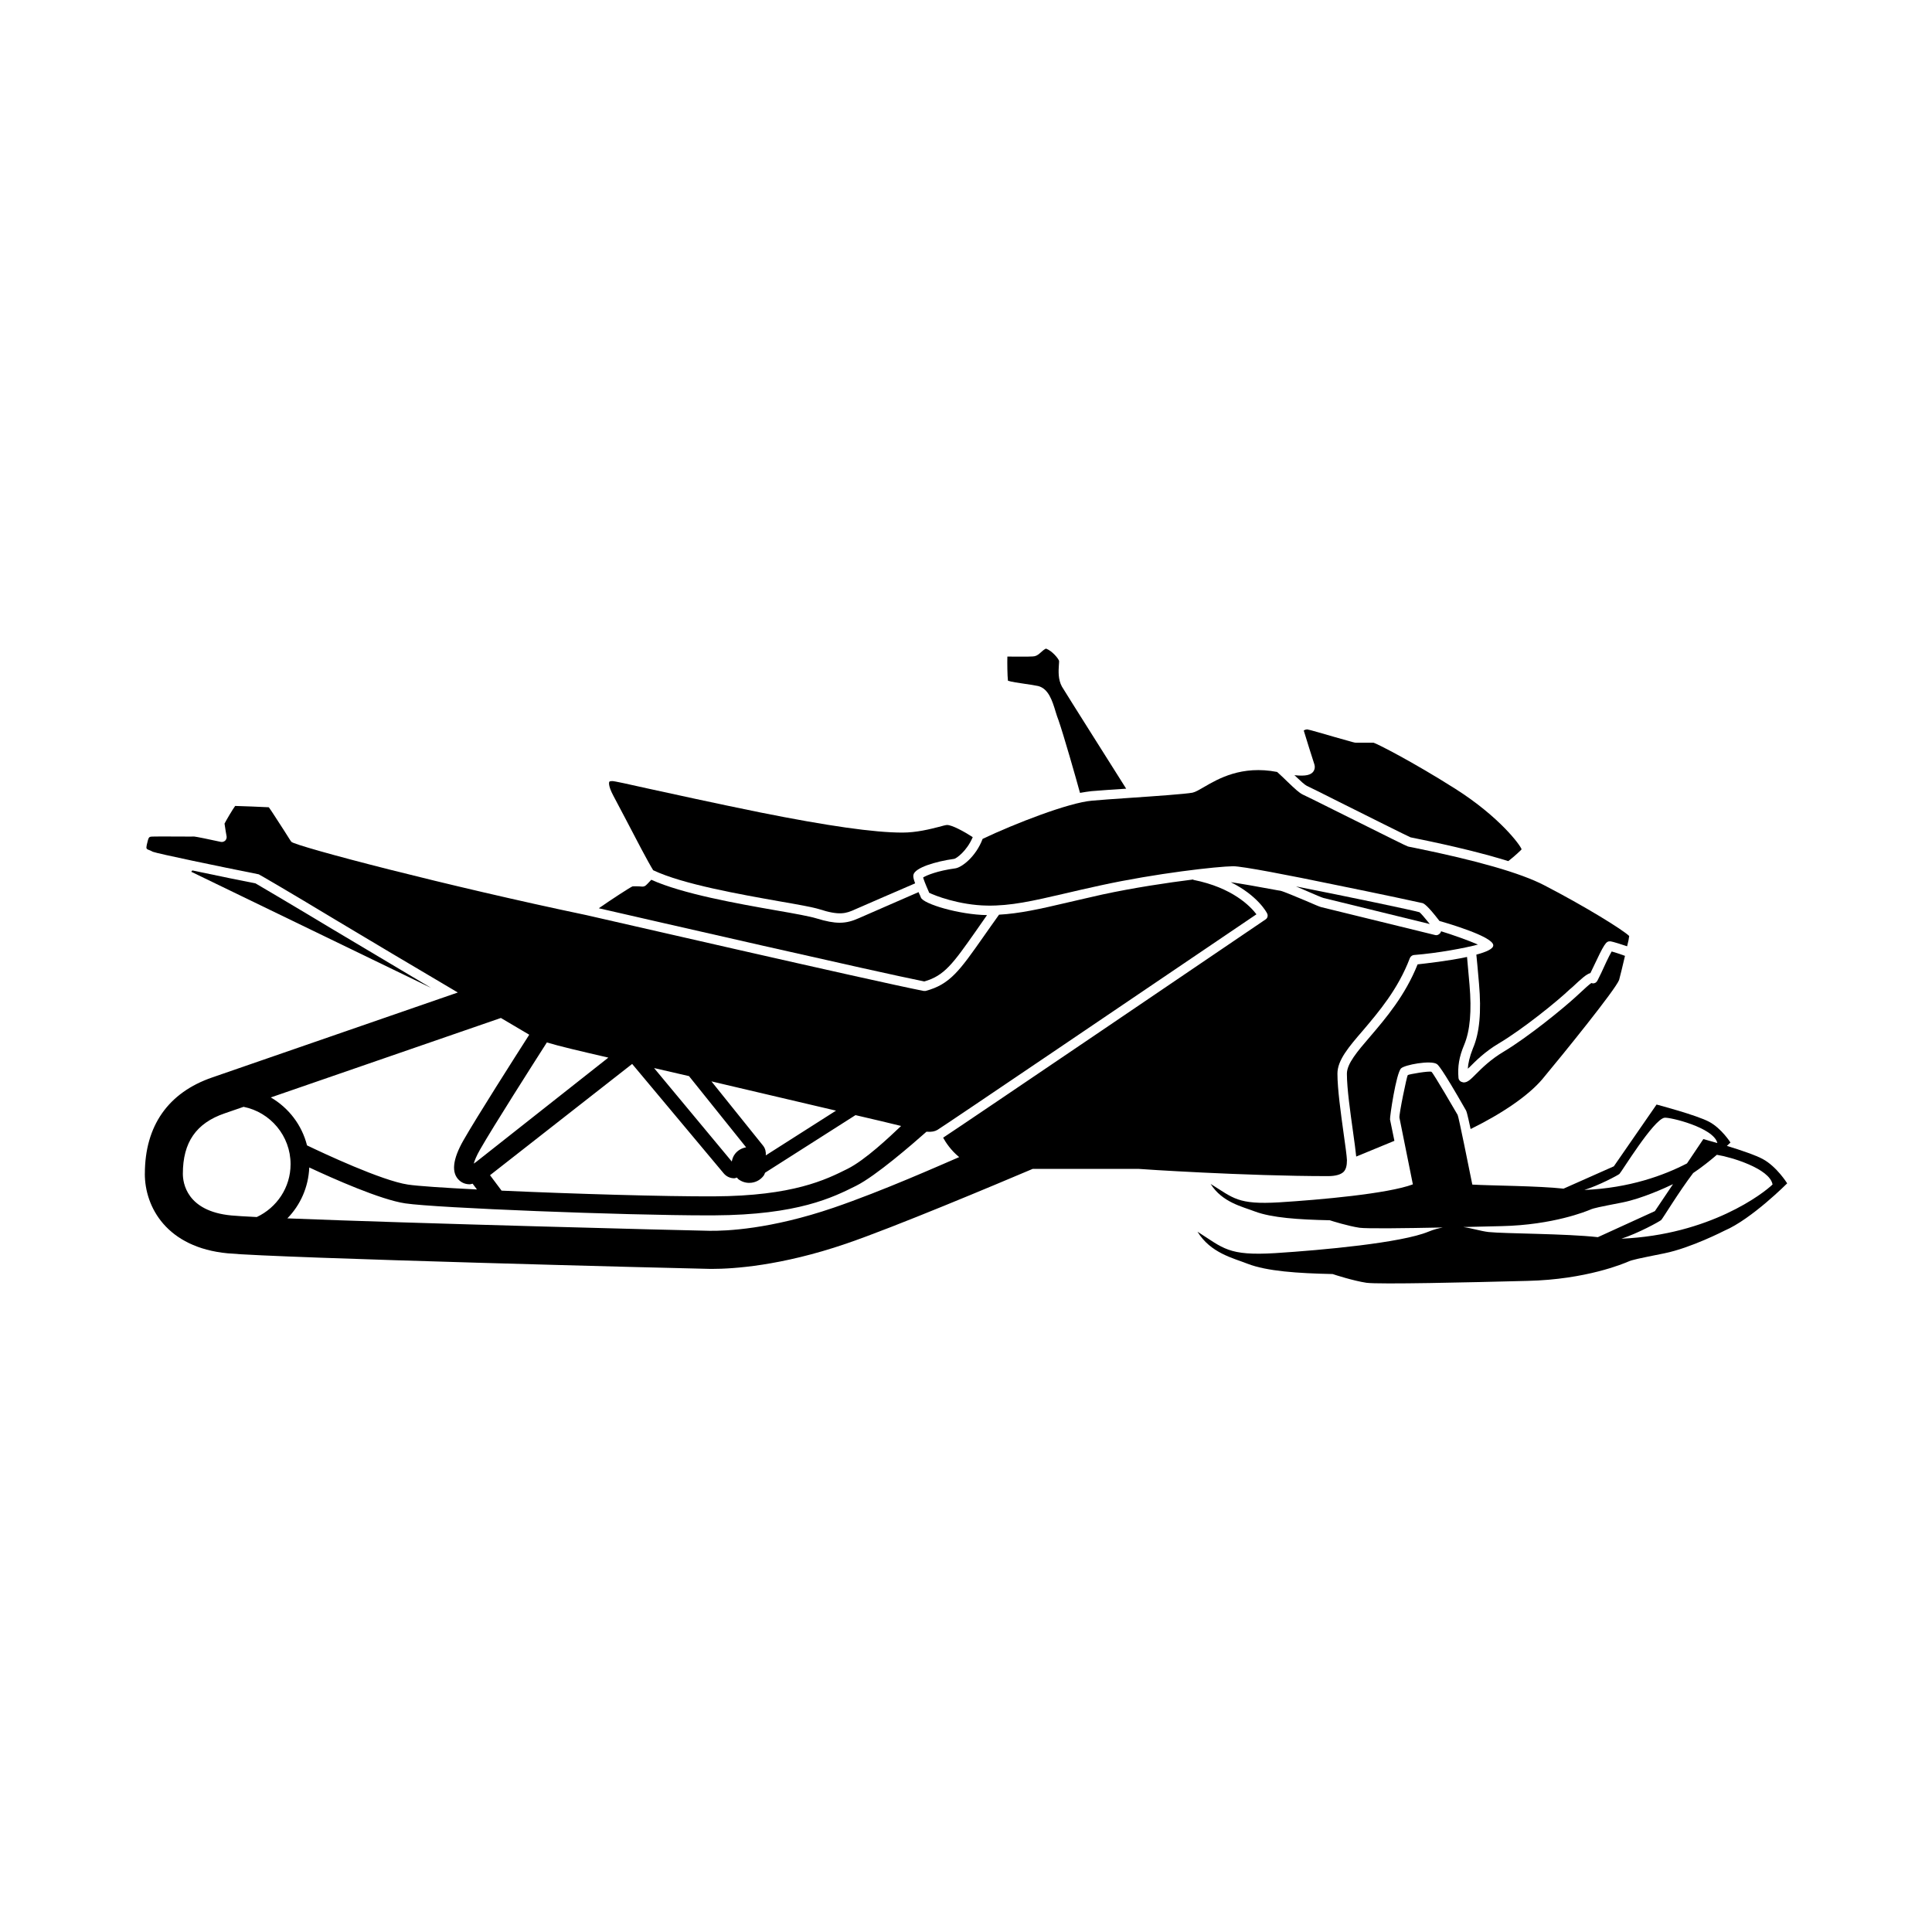
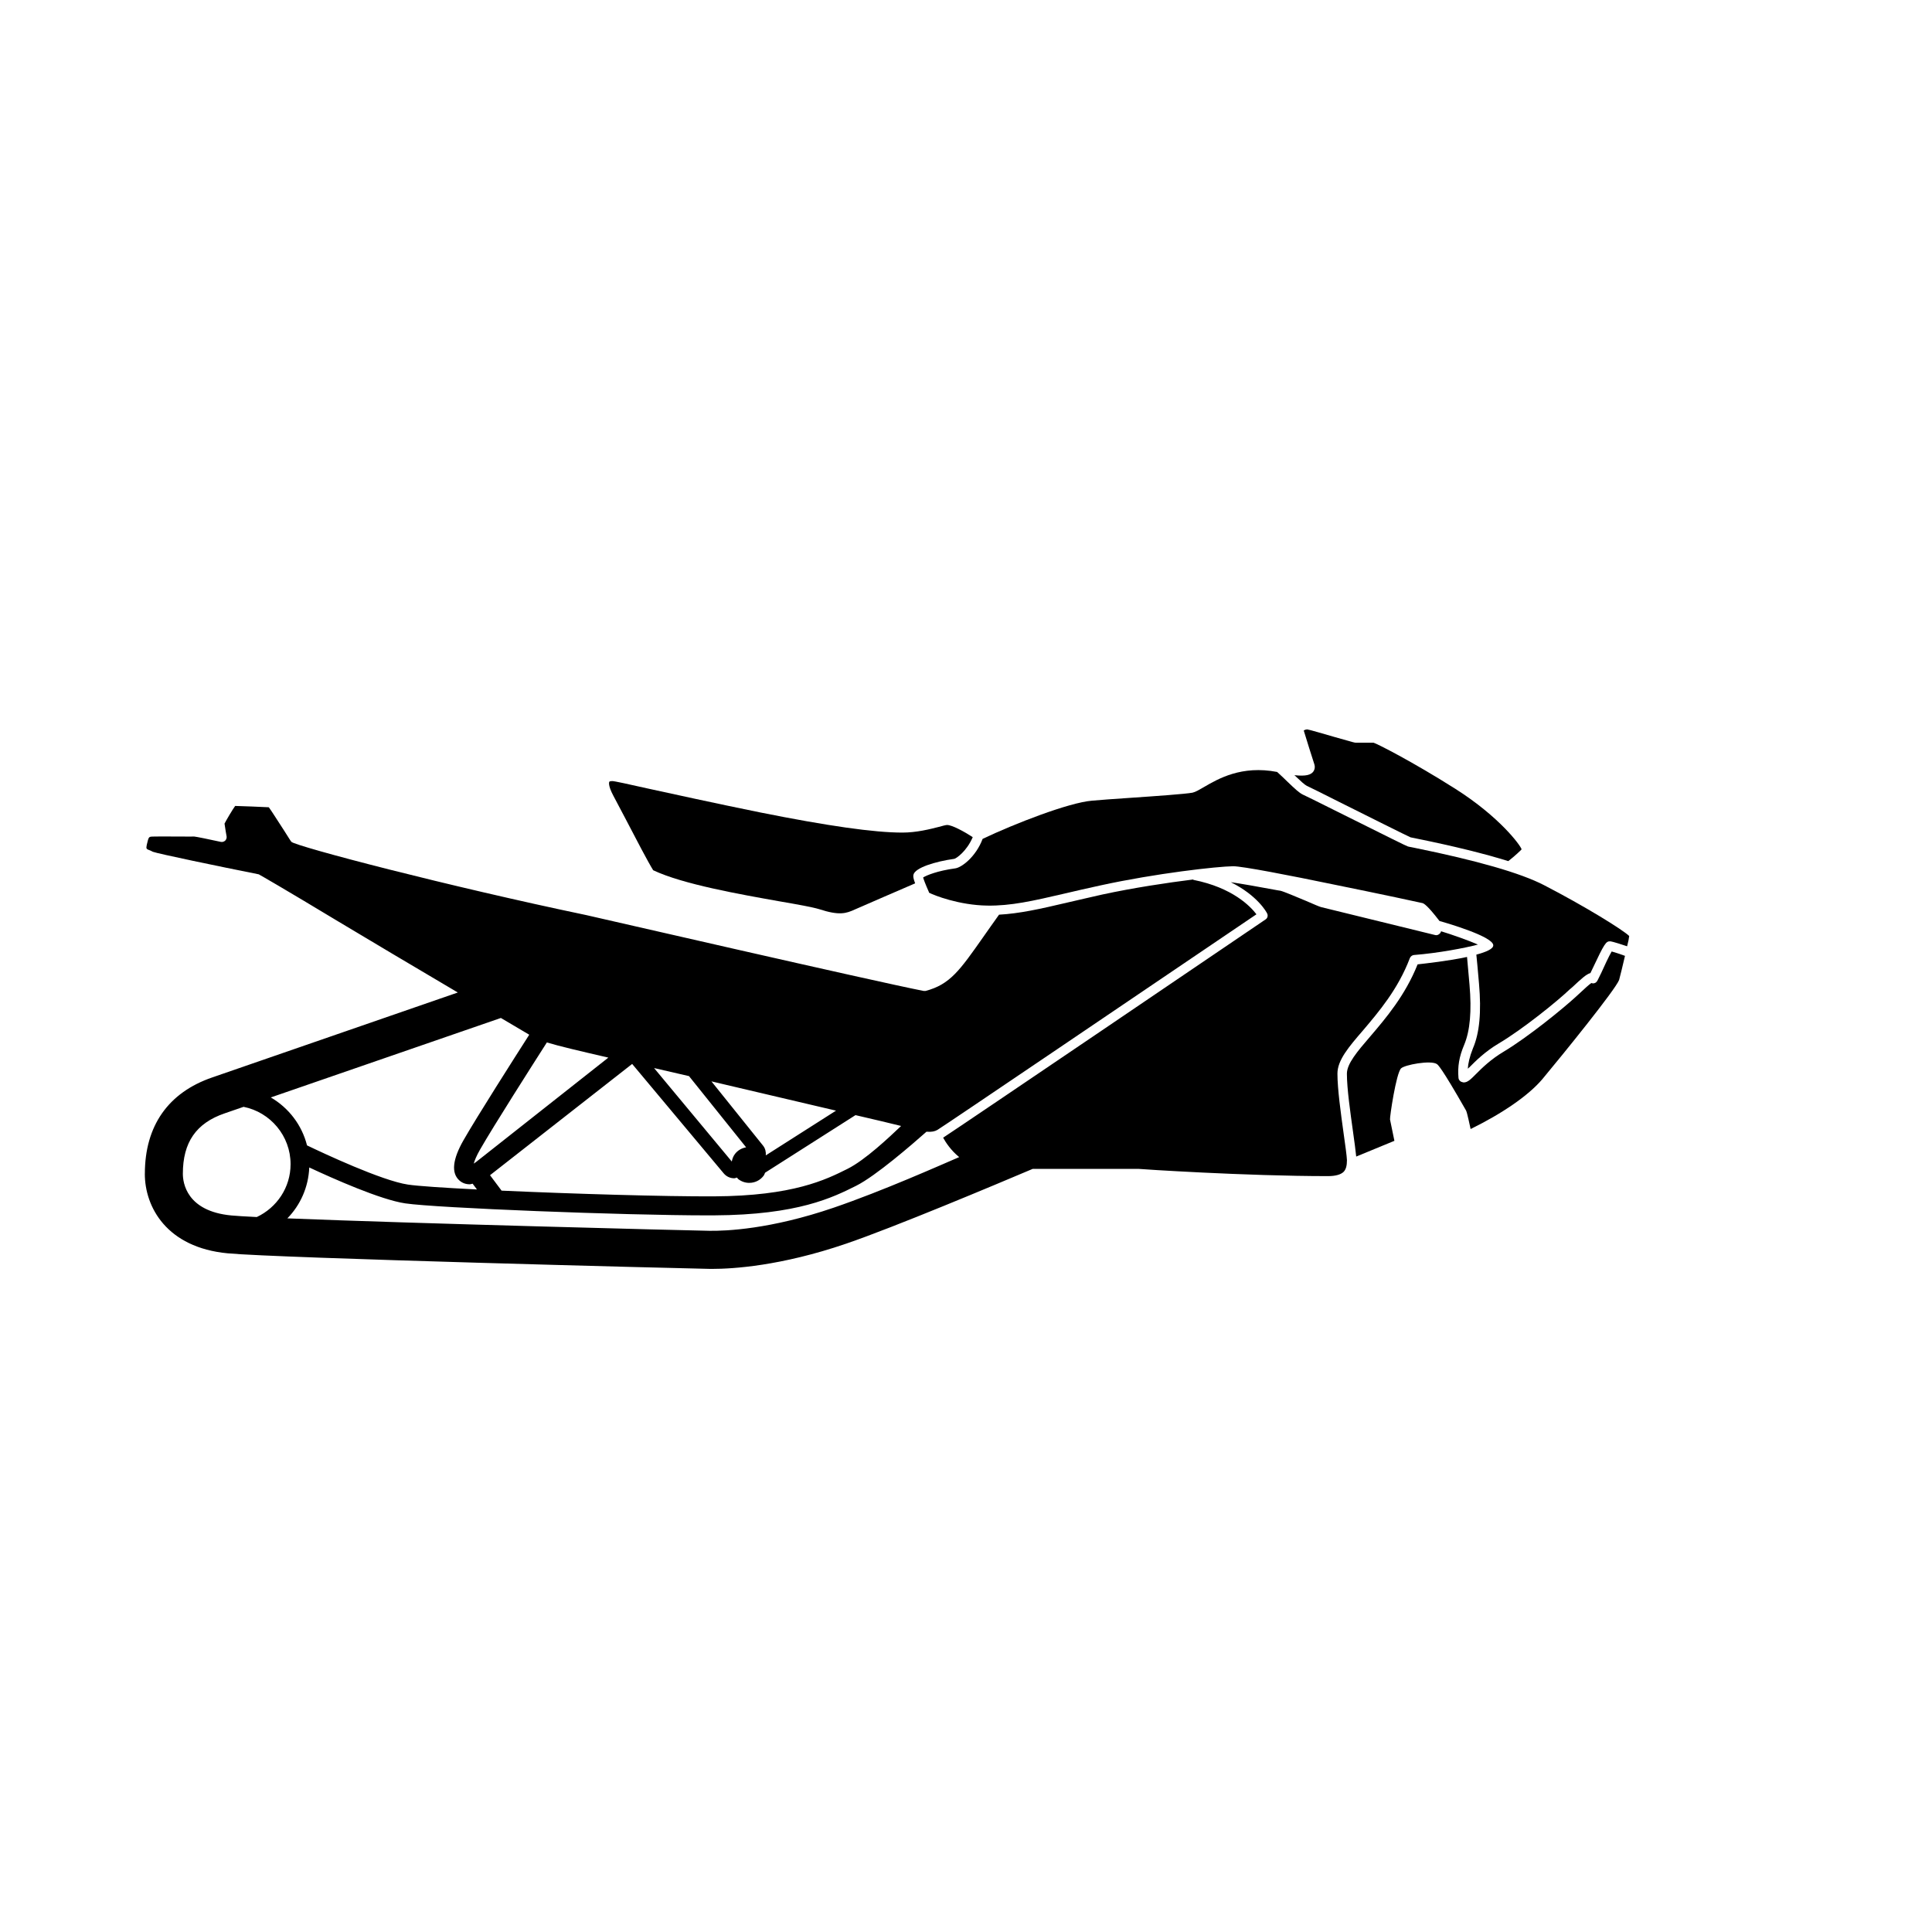
<svg xmlns="http://www.w3.org/2000/svg" fill="#000000" width="800px" height="800px" version="1.1" viewBox="144 144 512 512">
  <g>
    <path d="m182.38 455.07c0 8.77 5.758 19.551 21.988 21.074 13.578 1.273 120.09 3.988 127.5 4.117 0.27 0.004 0.562 0.008 0.879 0.008 5.434 0 18.184-0.766 35.473-6.68 12.922-4.422 39.742-15.703 49.449-19.82h28.117c0.25 0.051 28.363 1.914 50.129 1.914 2.016 0 3.426-0.402 4.184-1.16 0.605-0.656 0.855-1.613 0.855-3.074-0.051-1.211-0.453-4.031-0.906-7.254-0.707-5.141-1.613-11.586-1.613-15.668 0-3.578 2.973-7.055 6.801-11.488 4.133-4.887 9.27-10.883 12.395-19.145 0.203-0.453 0.605-0.754 1.059-0.805 6.449-0.504 13.551-1.863 16.977-2.769-2.519-1.109-6.953-2.672-9.773-3.527-0.051 0.301-0.25 0.555-0.504 0.754-0.301 0.25-0.707 0.352-1.059 0.25-1.16-0.301-29.07-7.106-30.23-7.406-0.555-0.152-1.812-0.707-4.031-1.664-2.316-0.957-5.844-2.469-6.75-2.672l-0.656-0.102c-5.391-1.008-9.473-1.715-12.496-2.168 7.106 3.527 9.523 8.012 9.621 8.262 0.301 0.555 0.152 1.258-0.402 1.613-8.363 5.691-80.258 54.461-85.445 57.836 0.668 1.234 2.051 3.359 4.254 5.148-4.816 2.066-20.172 8.926-33.238 13.398-16.801 5.75-28.609 6.191-32.922 6.133-6.481-0.109-78.961-1.965-111.88-3.297 3.441-3.512 5.582-8.254 5.805-13.488 6.348 2.965 18.895 8.551 25.434 9.516 8.301 1.23 57.969 3.18 80.195 3.18 0.562 0 1.109-0.004 1.637-0.004 22.215-0.109 31.496-4.754 37.641-7.824 5.242-2.621 14.93-11.039 18.664-14.344 1.344 0.113 2.211-0.078 2.902-0.484 1.562-0.906 55.367-37.383 84.539-57.133-1.562-2.066-6.297-7.055-16.676-9.117-0.051-0.051-0.102-0.102-0.152-0.102-6.801 0.855-15.617 2.168-24.031 3.981-3.426 0.754-6.5 1.512-9.219 2.117-7.457 1.762-12.746 2.922-18.137 3.223-1.562 2.168-2.922 4.133-4.133 5.844-6.297 8.969-8.867 12.645-15.316 14.359h-0.555c-12.949-2.519-88.672-19.949-89.426-20.102-17.836-3.727-37.082-8.262-52.043-12.043-14.965-3.777-25.543-6.801-26.047-7.356-0.203-0.203-0.555-0.805-1.965-3.023-1.211-1.812-3.273-5.137-4.031-6.144-1.562-0.102-7.152-0.301-8.918-0.352-0.707 0.957-2.367 3.777-2.82 4.684 0.102 0.906 0.555 3.426 0.555 3.426 0.051 0.402-0.102 0.805-0.402 1.109-0.301 0.25-0.754 0.402-1.16 0.301-2.973-0.656-6.449-1.359-7.004-1.41l-1.355 0.008c-2.621 0-8.16-0.051-9.723 0-1.008 0.051-1.008 0.051-1.512 2.168-0.203 1.109-0.203 1.109 1.008 1.562l0.605 0.301c1.309 0.504 17.785 3.93 27.91 5.945 0.102 0 0.25 0.051 0.352 0.152 0.051 0 6.297 3.578 20.91 12.395 7.348 4.422 20.43 12.176 31.637 18.801l-65.043 22.496c-11.703 4.008-17.891 12.84-17.891 25.551zm122.84-30.793-35.109 27.703c-0.203 0.152-0.391 0.277-0.562 0.383 0.223-0.805 0.703-2.023 1.664-3.703 3.582-6.266 14.102-22.758 17.711-28.402 3.285 0.992 8.492 2.215 16.297 4.019zm12.117 2.769c2.844 0.648 5.93 1.359 9.254 2.133l15.137 18.871c-1.125 0.203-2.191 0.77-2.941 1.742l-0.004 0.004c-0.469 0.613-0.719 1.305-0.852 2.019zm48.086 11.254c0.047 0.012 0.086 0.02 0.133 0.031l-18.609 11.852c0.074-0.91-0.133-1.824-0.707-2.551l-13.703-17.059c1.305 0.309 2.547 0.598 3.922 0.926 12.793 3.023 22.016 5.188 28.965 6.801zm-88.5 21.23-3.062-4.09 37.668-29.488 24.258 28.996c0.711 0.855 1.742 1.305 2.789 1.305 0.246 0 0.477-0.141 0.719-0.191 0.137 0.133 0.215 0.305 0.367 0.422 0.84 0.648 1.852 0.988 2.894 0.988 0.207 0 0.414-0.016 0.629-0.043 1.262-0.164 2.387-0.812 3.164-1.824 0.191-0.25 0.273-0.551 0.41-0.828l23.957-15.258c5.383 1.25 9.105 2.125 12.086 2.871-3.172 3.016-9.523 9.027-14.195 11.363-5.723 2.859-14.375 7.188-35.41 7.293-13.012 0.059-37.41-0.664-56.273-1.516zm-51.559-11.992c-1.367-5.426-4.879-9.957-9.598-12.707l60.973-21.059c3.387 2 6.012 3.547 7.516 4.438-3.965 6.199-13.875 21.754-17.414 27.945-2.934 5.133-3.297 8.73-1.082 10.691 0.758 0.672 1.688 1 2.723 1 0.242 0 0.516-0.121 0.77-0.156l1.148 1.531c-8.809-0.445-15.648-0.902-18.27-1.293-6.961-1.031-22.617-8.395-26.766-10.391zm-13.316 18.988c-3.07-0.152-5.414-0.293-6.734-0.418-11.926-1.121-12.855-8.734-12.855-11.043 0-8.34 3.519-13.43 11.078-16.016l5.012-1.73c7.094 1.422 12.457 7.691 12.457 15.199 0.004 6.207-3.684 11.531-8.957 14.008z" />
-     <path d="m461.34 470.4c3.477 5.691 9.473 7.004 13.301 8.516 5.09 1.965 13.148 2.519 22.52 2.719 0.555 0.203 5.594 1.812 8.969 2.316 3.375 0.453 27.055-0.102 42.672-0.504 15.566-0.352 25.594-4.637 26.652-5.09 1.109-0.504 2.621-0.805 9.621-2.215 7.004-1.41 15.922-5.996 15.922-5.996 7.203-3.074 16.625-12.547 16.625-12.547s-2.719-4.383-6.398-6.398c-1.914-1.062-6.027-2.438-9.582-3.527 0.562-0.523 0.953-0.898 0.953-0.898s-2.398-3.758-5.641-5.484c-3.285-1.77-13.945-4.578-13.945-4.578l-11.324 16.371-13.324 5.918c-6.75-0.746-19.117-0.781-24.18-1.074-0.891-4.434-3.625-18.004-3.887-18.465-0.316-0.551-6.453-11.098-6.926-11.414-0.473-0.316-6.062 0.629-6.297 0.867-0.234 0.234-2.363 10.449-2.203 11.285 0.129 0.691 2.68 13.312 3.559 17.664-6.582 2.481-24.547 4.086-35.434 4.766-11.016 0.648-12.082-1.125-18.164-4.883 3.066 4.883 8.352 6.004 11.727 7.301 4.484 1.684 11.594 2.16 19.855 2.332 0.488 0.172 4.93 1.555 7.906 1.988 1.961 0.258 11.707 0.137 22.066-0.074-1.191 0.215-2.438 0.535-3.816 1.102-7.152 2.973-28.062 4.887-40.605 5.691-12.508 0.758-13.719-1.305-20.621-5.688zm137.78-23.48c-2.144-0.629-3.711-1.055-3.711-1.055l-4.34 6.453c-6.074 3.148-15.227 6.531-27.195 7.031 3.863-1.211 8.793-3.844 9.281-4.234 0.488-0.391 9.016-14.43 11.949-14.902 1.316-0.215 13.051 2.582 14.016 6.707zm-25.426 25.344c4.383-1.41 9.977-4.484 10.531-4.938 0.363-0.297 4.641-7.418 8.48-12.457 2.309-1.543 4.516-3.32 6.281-4.836 3.731 0.582 14.016 3.637 14.758 7.867-2.367 2.32-16.625 13.355-40.051 14.363zm-35.219-1.766c-2.109-0.246-4.234-0.973-6.684-1.32 3.547-0.078 7.027-0.164 10.137-0.242 13.723-0.301 22.562-3.973 23.496-4.363 0.977-0.434 2.309-0.691 8.484-1.898 5.227-1.023 11.609-3.973 13.461-4.863l-4.809 7.148-15.113 6.902c-8.414-0.957-24.637-0.91-28.973-1.363z" />
    <path d="m503.41 450.5c-0.152-1.512-0.453-3.828-0.855-6.648-0.707-5.09-1.613-11.387-1.613-15.316 0-2.621 2.719-5.844 6.195-9.875 4.133-4.836 9.27-10.883 12.543-19.094 2.168-0.25 8.211-0.906 13.098-1.965 0.102 1.16 0.301 3.324 0.656 7.356 0.605 7.004 0.152 12.191-1.41 15.922-1.359 3.223-1.762 5.793-1.512 8.766 0.051 0.555 0.453 1.008 0.957 1.109 0.152 0.051 0.301 0.102 0.453 0.102 1.059 0 1.914-0.906 3.273-2.266 1.512-1.512 3.828-3.828 7.305-5.894 6.551-3.93 15.871-11.539 19.246-14.66l0.656-0.605c1.461-1.359 2.769-2.57 3.324-2.922 0.453 0.203 1.008 0.102 1.359-0.301 0.203-0.203 0.25-0.301 1.258-2.367 0.656-1.461 2.066-4.535 2.769-5.691 0.754 0.203 2.168 0.656 3.527 1.16-0.605 2.672-1.309 5.441-1.562 6.398-1.059 2.672-14.812 19.648-20.355 26.297-3.676 4.332-10.578 9.07-18.992 13.199-0.957-4.434-1.109-4.734-1.258-4.988-6.551-11.488-7.406-12.043-7.707-12.242-1.613-1.059-8.516 0.203-9.473 1.16-1.309 1.309-3.023 12.949-2.922 13.551 0.051 0.301 0.555 2.672 1.16 5.644z" />
-     <path d="m522.91 388.88c-6.551-1.613-27.207-6.648-28.164-6.902-0.402-0.102-2.168-0.855-3.68-1.512-1.41-0.605-2.57-1.109-3.629-1.562 13.855 2.723 31.336 6.398 32.746 6.852 0.309 0.203 1.52 1.613 2.727 3.125z" />
    <path d="m543.71 372.2c-6.348-1.965-14.461-3.981-24.434-5.996-0.805-0.152-1.309-0.254-1.461-0.301-0.754-0.301-11.637-5.742-18.895-9.371-4.484-2.266-8.16-4.082-8.613-4.281-0.605-0.301-1.562-1.211-3.273-2.82 3.176 0.352 4.281-0.152 4.887-0.805 0.504-0.605 0.656-1.359 0.352-2.215-0.402-1.16-2.168-6.852-2.769-8.816 0.301-0.203 0.707-0.301 0.906-0.301 0.555 0.051 4.586 1.258 7.254 2.016 5.289 1.512 5.34 1.512 5.644 1.512h4.688c0.906 0.25 10.176 4.938 21.715 12.242 11.738 7.457 17.23 14.965 17.531 16.02-0.207 0.246-1.77 1.758-3.531 3.117z" />
-     <path d="m430.21 354.12c-1.008-3.727-4.383-15.516-5.691-19.246-0.301-0.707-0.504-1.461-0.754-2.215-0.906-3.023-1.914-6.144-4.637-6.852-0.906-0.203-2.266-0.402-3.68-0.605-1.359-0.203-3.527-0.504-4.332-0.805-0.152-1.258-0.203-4.734-0.152-6.398 5.644 0.051 6.852 0 7.254-0.102 0.656-0.152 1.16-0.605 1.613-1.008 0.402-0.352 0.754-0.707 1.359-1.008 1.664 0.605 3.324 2.672 3.477 3.273 0 0.152 0 0.656-0.051 1.059-0.102 1.562-0.25 3.828 0.805 5.742 1.109 1.863 13.25 21.059 17.027 27.055-3.629 0.25-7.055 0.453-9.219 0.656-0.855 0.102-1.914 0.25-3.019 0.453z" />
    <path d="m570.67 393.46c-1.059 0-1.461 0.504-4.637 7.254-0.203 0.453-0.402 0.855-0.555 1.16-1.059 0.254-2.469 1.562-4.785 3.727l-0.656 0.555c-3.273 3.125-12.395 10.531-18.844 14.359-3.727 2.215-6.144 4.684-7.758 6.297-0.152 0.152-0.301 0.25-0.453 0.402 0.102-1.41 0.453-3.125 1.359-5.391 1.762-4.082 2.266-9.672 1.613-17.129-0.352-3.93-0.555-6.398-0.707-7.707 2.621-0.707 4.484-1.512 4.484-2.469 0-2.266-11.738-5.742-14.258-6.449-3.273-4.281-4.184-4.637-4.484-4.734-0.102-0.051-11.387-2.469-23.328-4.887-11.891-2.469-24.383-4.887-26.852-4.887-4.231 0.051-20.453 1.863-35.215 5.09-3.477 0.754-6.551 1.461-9.32 2.117-8.664 2.016-14.41 3.324-20.656 3.223-7.406-0.102-14.105-2.719-15.418-3.426l-0.051-0.203c-0.957-2.168-1.359-3.273-1.512-3.828 0.906-0.555 3.727-1.762 8.566-2.418 1.664-0.254 5.391-3.023 7.203-7.809 8.363-3.981 22.824-9.621 29.02-10.125 2.266-0.203 5.742-0.453 9.523-0.707 7.457-0.504 15.215-1.059 17.078-1.41 0.855-0.203 1.762-0.754 3.074-1.512 3.727-2.168 9.926-5.793 19.348-3.981 1.109 1.008 2.016 1.863 2.719 2.57 2.117 2.016 3.074 2.922 4.082 3.426 0.453 0.203 4.082 1.965 8.566 4.231 14.66 7.305 18.793 9.371 19.297 9.523 0.102 0.051 0.707 0.152 1.711 0.352 16.625 3.375 28.164 6.699 34.309 9.875 10.832 5.594 21.008 11.891 22.621 13.504-0.051 0.555-0.25 1.562-0.555 2.719-3.777-1.262-4.328-1.312-4.531-1.312z" />
-     <path d="m314.23 378.96c0.352 0 0.656-0.102 0.957-0.352 0 0 0.605-0.555 1.41-1.461 8.262 3.727 22.672 6.297 33.352 8.16 4.688 0.805 8.766 1.562 10.379 2.066 2.621 0.805 4.535 1.16 6.195 1.16 1.863 0 3.375-0.453 5.09-1.211 2.367-1.059 12.395-5.391 15.82-6.902 0.152 0.352 0.203 0.555 0.402 0.906l0.203 0.504c0.555 1.715 10.227 4.586 17.531 4.684-1.109 1.562-2.117 3.023-3.023 4.332-5.996 8.516-8.262 11.738-13.602 13.25-12.191-2.418-72.648-16.273-86.254-19.398 3.324-2.316 8.211-5.492 8.918-5.793 0.25-0.047 1.512-0.047 2.621 0.055z" />
    <path d="m396.9 371.6c-5.09 0.707-10.43 2.367-10.832 4.231-0.102 0.453 0 1.059 0.453 2.266-3.375 1.461-13.551 5.844-15.922 6.902-2.418 1.109-4.184 1.664-9.473-0.051-1.812-0.555-5.742-1.258-10.73-2.117-10.176-1.812-25.441-4.484-33.301-8.211-1.461-2.367-4.637-8.465-7.203-13.402-1.258-2.418-2.469-4.637-3.324-6.297-1.562-2.922-1.109-3.676-1.109-3.727 0.102-0.152 0.402-0.203 0.805-0.203 0.555 0 4.434 0.855 9.371 1.965 6.953 1.512 17.434 3.828 29.824 6.348 17.887 3.578 30.18 5.34 37.684 5.34 3.727 0 7.305-0.906 9.672-1.512 0.855-0.25 1.863-0.504 2.168-0.504 1.309 0 4.484 1.715 6.801 3.223-1.605 3.785-4.379 5.648-4.883 5.75z" />
-     <path d="m232.36 390.39c6.144 3.676 16.223 9.672 25.895 15.418l-63.578-30.781 0.301-0.352c6.602 1.41 14.105 2.922 16.727 3.426 1.109 0.652 7.406 4.328 20.656 12.289z" />
  </g>
</svg>